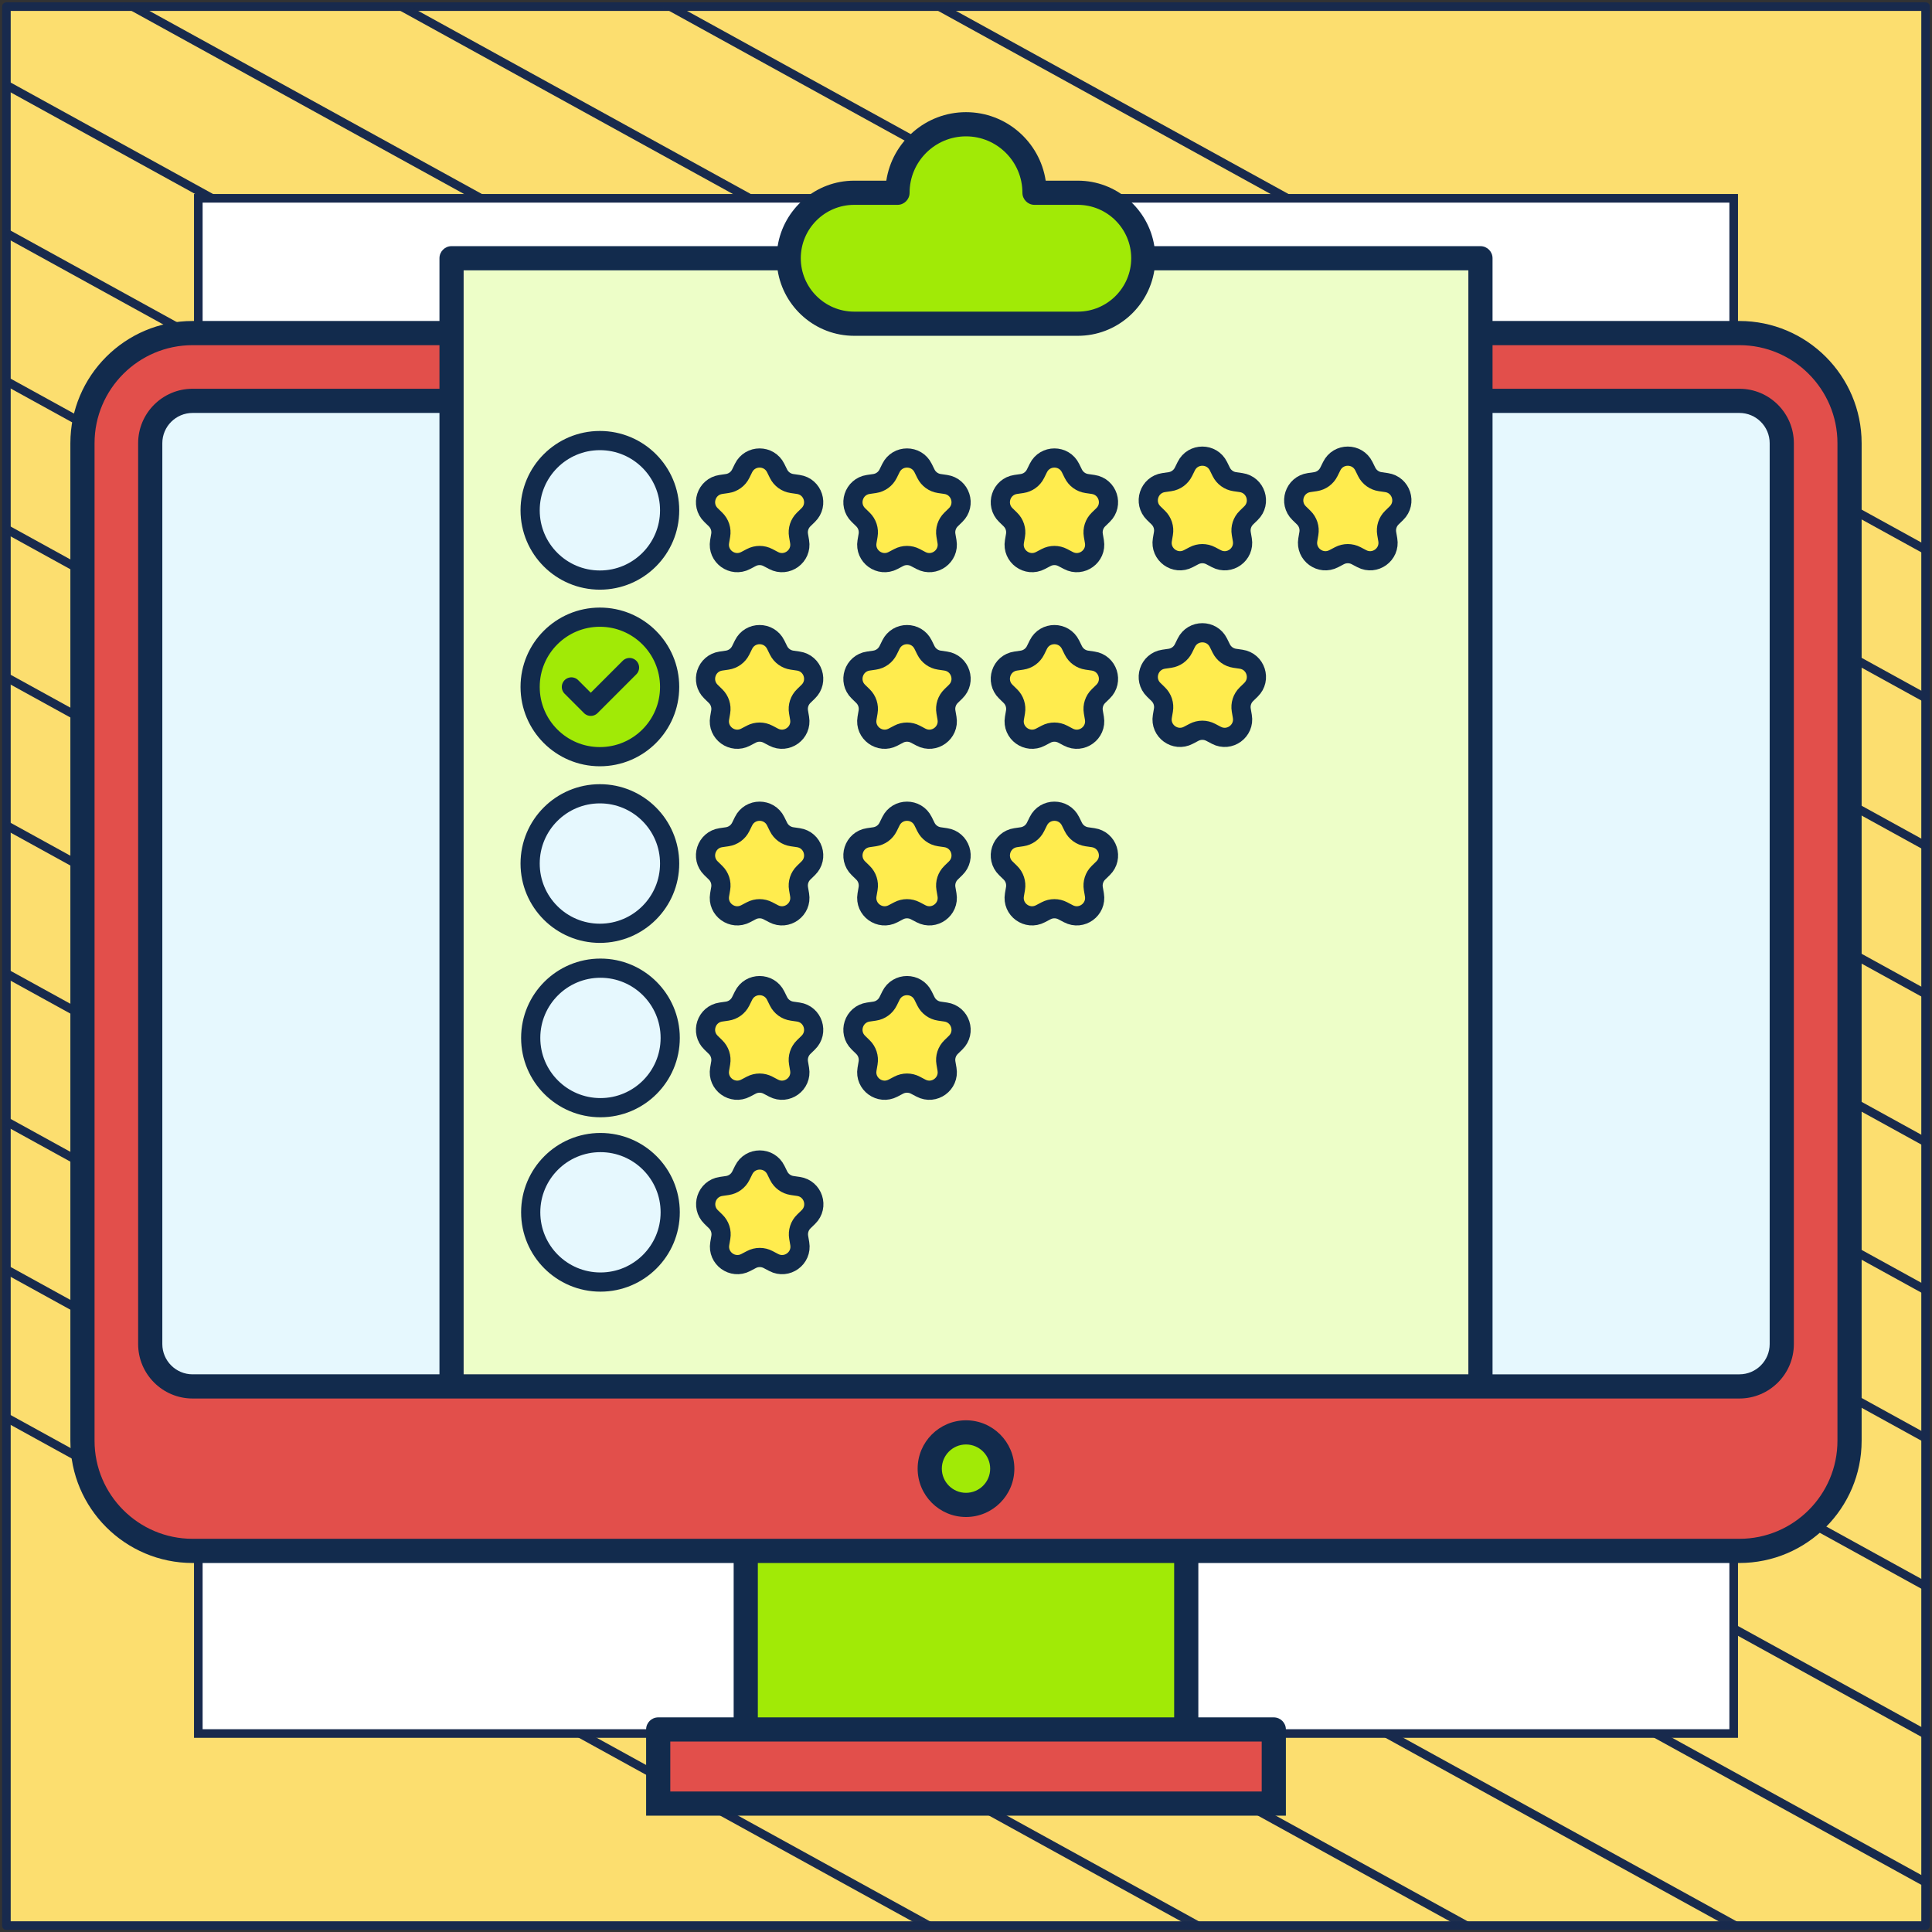
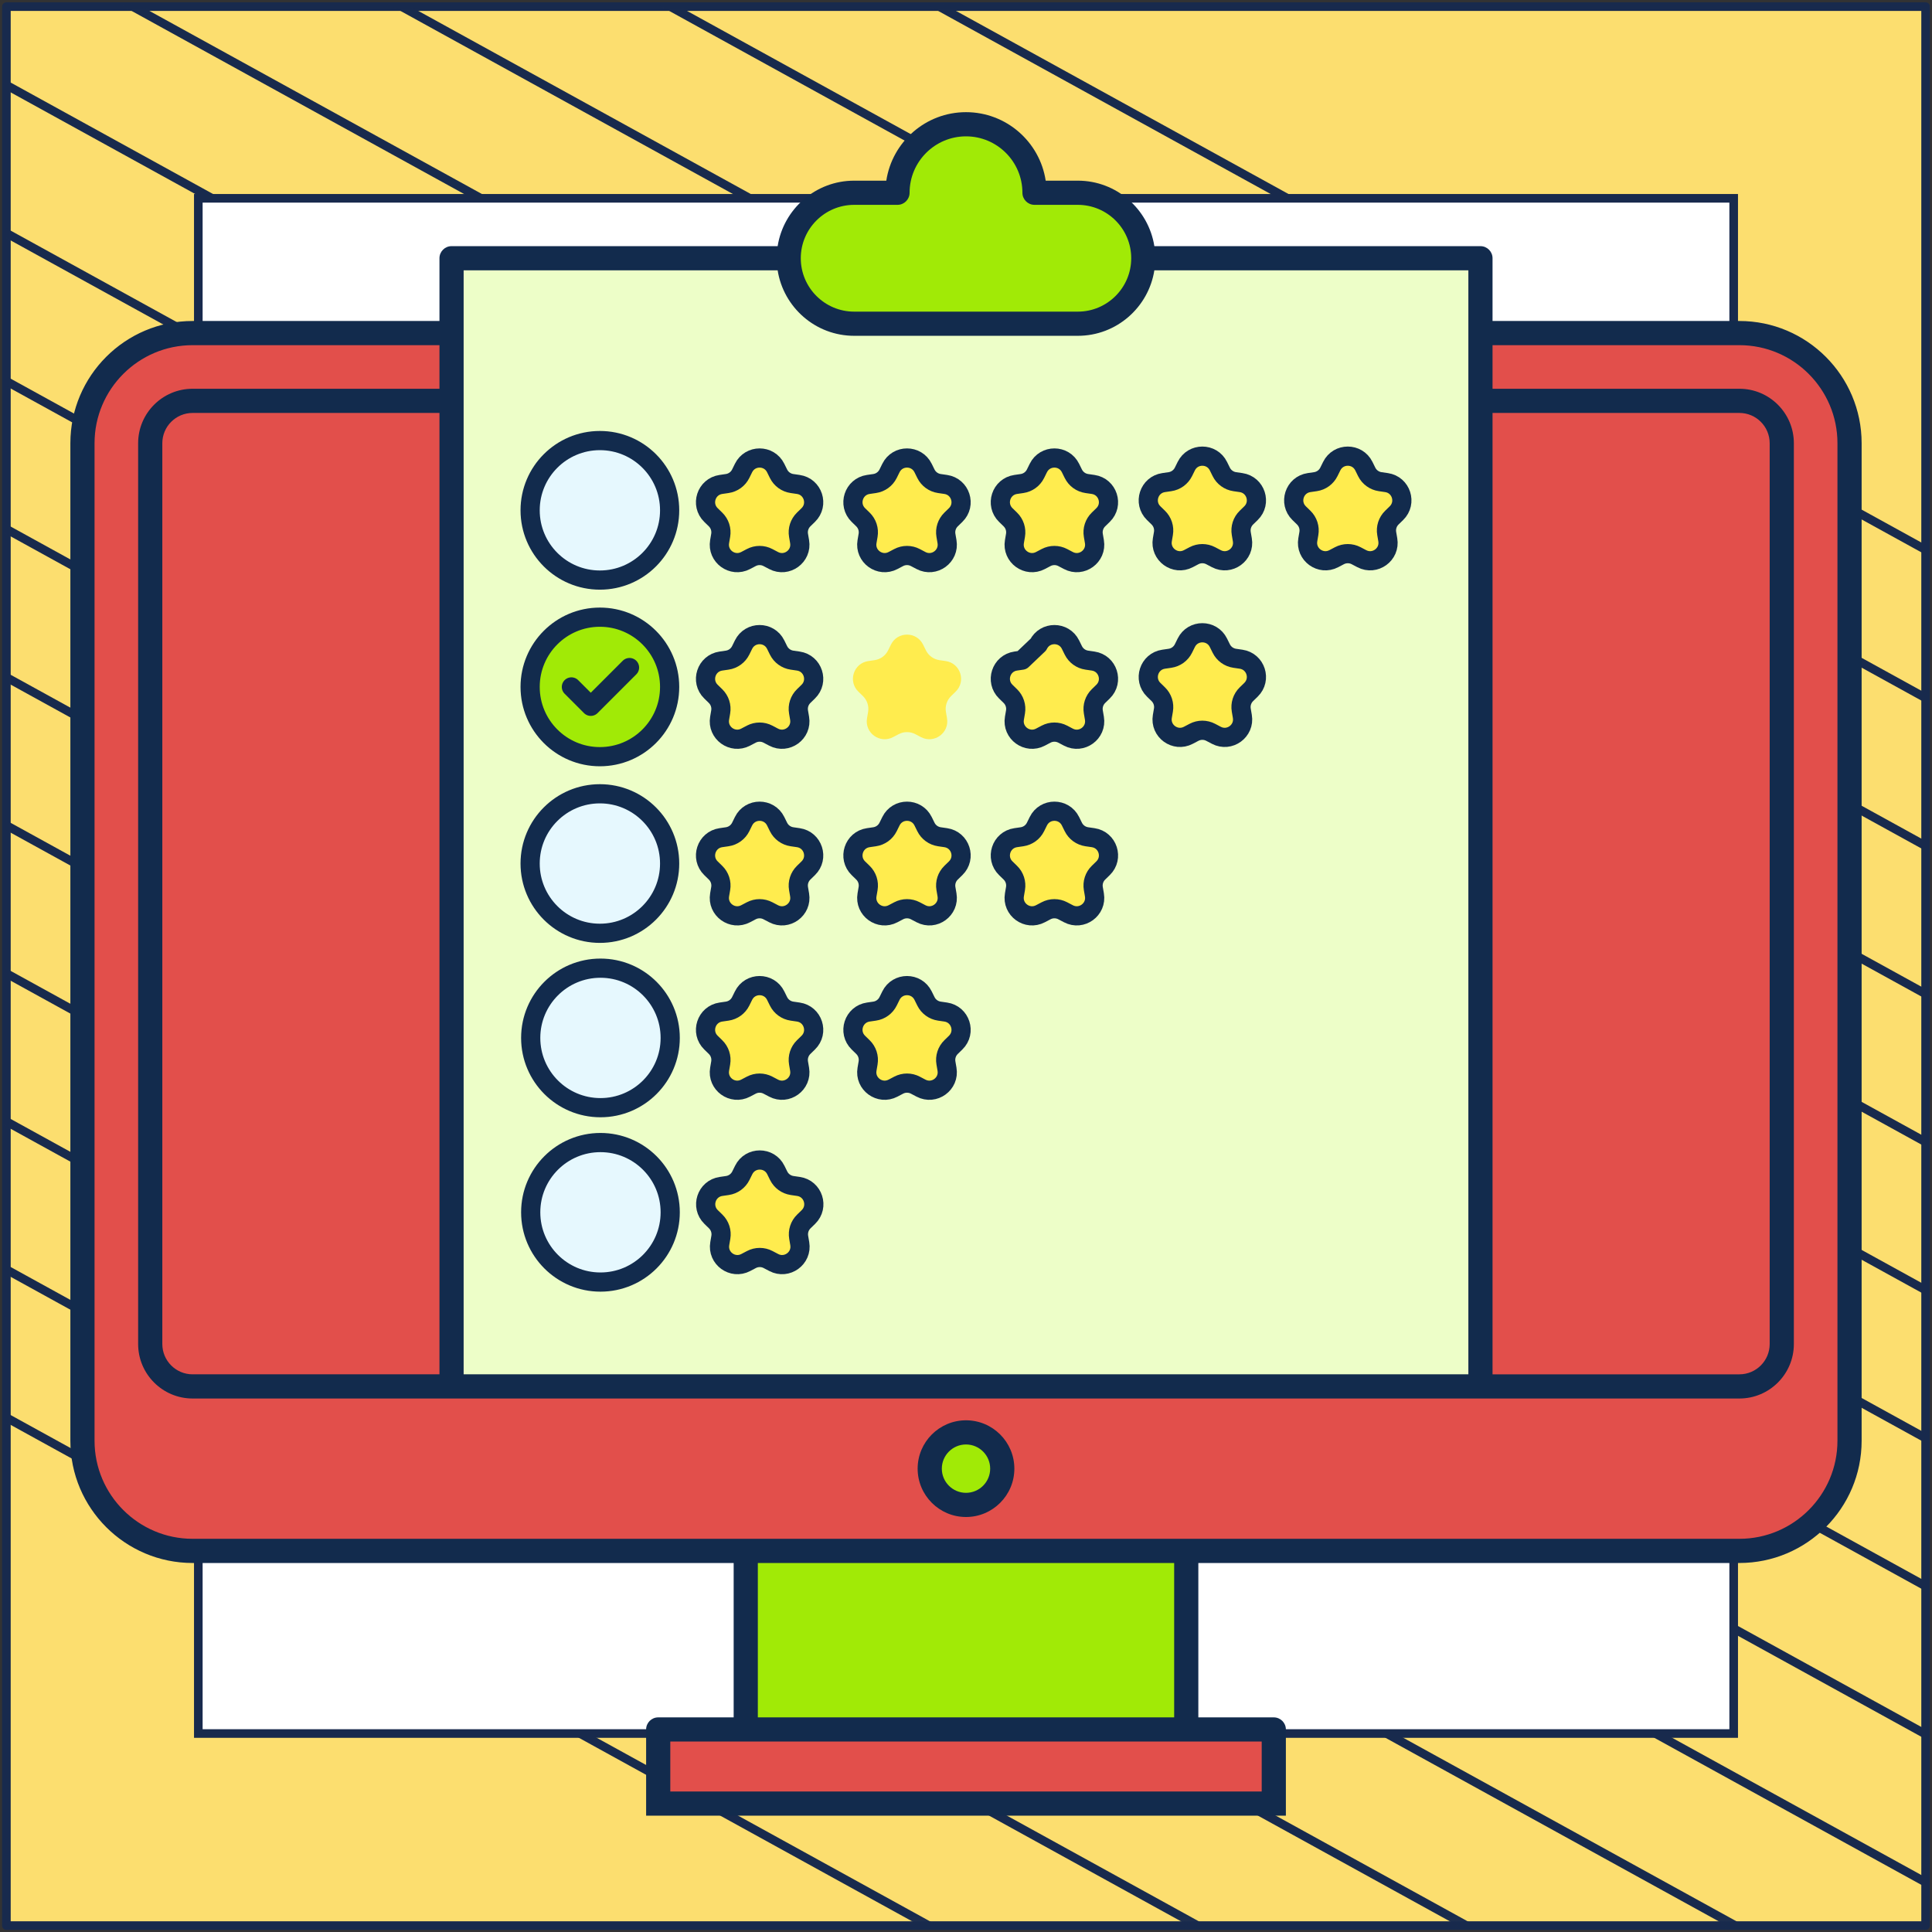
<svg xmlns="http://www.w3.org/2000/svg" width="302" height="302" viewBox="0 0 302 302" fill="none">
  <rect x="0" y="0" width="302" height="302" fill="#333333" stroke="none" />
  <path d="M301 1.038H1V301H301V1.038Z" fill="#FCDE6F" stroke="#182A4D" stroke-width="1.346" stroke-linejoin="round" />
  <mask id="mask0_1_473" style="mask-type:luminance" maskUnits="userSpaceOnUse" x="1" y="1" width="300" height="300">
    <path d="M301 1H1V300.962H301V1Z" fill="white" />
  </mask>
  <g mask="url(#mask0_1_473)">
    <path d="M-285.023 64.085L219.795 342.085" stroke="#182A4D" stroke-width="1.346" stroke-miterlimit="10" />
    <path d="M-263.954 52.544L240.932 330.581" stroke="#182A4D" stroke-width="1.346" stroke-miterlimit="10" />
    <path d="M-242.819 41.04L261.999 319.04" stroke="#182A4D" stroke-width="1.346" stroke-miterlimit="10" />
    <path d="M-221.682 29.536L283.136 307.536" stroke="#182A4D" stroke-width="1.346" stroke-miterlimit="10" />
    <path d="M-200.545 18.032L304.272 296.032" stroke="#182A4D" stroke-width="1.346" stroke-miterlimit="10" />
    <path d="M-179.41 6.528L325.409 284.528" stroke="#182A4D" stroke-width="1.346" stroke-miterlimit="10" />
    <path d="M-158.273 -5.014L346.545 273.024" stroke="#182A4D" stroke-width="1.346" stroke-miterlimit="10" />
    <path d="M-137.205 -16.517L367.613 261.483" stroke="#182A4D" stroke-width="1.346" stroke-miterlimit="10" />
    <path d="M-116.069 -28.021L388.749 249.979" stroke="#182A4D" stroke-width="1.346" stroke-miterlimit="10" />
    <path d="M-94.932 -39.525L409.886 238.475" stroke="#182A4D" stroke-width="1.346" stroke-miterlimit="10" />
    <path d="M-73.796 -51.029L431.023 226.971" stroke="#182A4D" stroke-width="1.346" stroke-miterlimit="10" />
    <path d="M-52.659 -62.533L452.159 215.467" stroke="#182A4D" stroke-width="1.346" stroke-miterlimit="10" />
    <path d="M-31.591 -74.075L473.227 203.963" stroke="#182A4D" stroke-width="1.346" stroke-miterlimit="10" />
    <path d="M-10.454 -85.579L494.364 192.422" stroke="#182A4D" stroke-width="1.346" stroke-miterlimit="10" />
  </g>
  <path d="M271 31H31V270.975H271V31Z" fill="white" stroke="#182A4D" stroke-width="1.346" stroke-miterlimit="10" />
  <g clip-path="url(#clip0_1_473)">
    <path d="M30.105 242.426C20.612 242.426 12.89 234.704 12.89 225.211V69.28C12.89 59.788 20.612 52.065 30.105 52.065H271.897C281.389 52.065 289.112 59.788 289.112 69.28V225.213C289.112 234.705 281.389 242.428 271.897 242.428H30.105V242.426Z" fill="#E24F4B" />
-     <path d="M278.517 210.095C278.517 213.738 275.537 216.717 271.895 216.717H30.105C26.462 216.717 23.483 213.738 23.483 210.095V69.28C23.483 65.638 26.462 62.659 30.105 62.659H271.897C275.539 62.659 278.518 65.638 278.518 69.28V210.095H278.517Z" fill="#E6F8FE" />
    <path d="M102.887 270.341H199.114V281.927H102.887V270.341Z" fill="#E24F4B" />
    <path d="M116.57 242.427H185.429V270.341H116.57V242.427Z" fill="#A1EA06" />
    <path d="M151 235.241C154.131 235.241 156.669 232.703 156.669 229.572C156.669 226.441 154.131 223.903 151 223.903C147.869 223.903 145.331 226.441 145.331 229.572C145.331 232.703 147.869 235.241 151 235.241Z" fill="#A1EA06" />
    <path d="M70.733 39.933H231.267V216.333H70.733V39.933Z" fill="#EDFEC8" />
    <path d="M168.479 30.131H161.708C161.708 24.218 156.913 19.423 151 19.423C145.087 19.423 140.292 24.218 140.292 30.131H133.52C127.868 30.131 123.285 34.714 123.285 40.367C123.285 46.02 127.868 50.603 133.52 50.603H168.479C174.132 50.603 178.715 46.02 178.715 40.367C178.715 34.714 174.132 30.131 168.479 30.131Z" fill="#A1EA06" />
    <path d="M151 237.13C155.169 237.13 158.559 233.74 158.559 229.572C158.559 225.403 155.169 222.013 151 222.013C146.831 222.013 143.441 225.403 143.441 229.572C143.441 233.74 146.831 237.13 151 237.13ZM151 225.792C153.084 225.792 154.779 227.488 154.779 229.572C154.779 231.655 153.084 233.351 151 233.351C148.916 233.351 147.221 231.655 147.221 229.572C147.221 227.488 148.916 225.792 151 225.792Z" fill="#122B4D" />
    <path d="M100.998 283.818H102.886H199.112H201.002V280.039V270.341C201.002 269.298 200.156 268.451 199.112 268.451H187.318V244.318H271.897C282.43 244.318 291 235.747 291 225.213V69.28C291 58.746 282.43 50.176 271.897 50.176H233.306V40.367C233.306 39.324 232.46 38.477 231.417 38.477H180.442C179.53 32.687 174.521 28.241 168.48 28.241H163.457C162.542 22.187 157.305 17.533 151 17.533C144.695 17.533 139.458 22.187 138.543 28.241H133.52C127.479 28.241 122.47 32.687 121.558 38.477H70.583C69.54 38.477 68.694 39.324 68.694 40.367V50.176H30.103C19.57 50.176 11 58.746 11 69.28V225.213C11 235.747 19.57 244.318 30.103 244.318H114.682V268.451H102.888C101.844 268.451 100.998 269.298 100.998 270.341V280.039V283.818ZM233.306 64.549H271.897C274.504 64.549 276.627 66.671 276.627 69.28V210.095C276.627 212.704 274.504 214.827 271.897 214.827H233.306V64.549ZM133.52 32.021H140.292C141.335 32.021 142.182 31.174 142.182 30.131C142.182 25.27 146.139 21.313 151 21.313C155.862 21.313 159.819 25.27 159.819 30.131C159.819 31.174 160.665 32.021 161.708 32.021H168.48C173.082 32.021 176.826 35.765 176.826 40.367C176.826 44.969 173.082 48.713 168.48 48.713H133.52C128.918 48.713 125.174 44.969 125.174 40.367C125.174 35.765 128.918 32.021 133.52 32.021ZM72.473 42.257H121.558C122.47 48.047 127.479 52.492 133.52 52.492H168.48C174.521 52.492 179.53 48.047 180.442 42.257H229.527V214.826H72.473V42.257ZM30.103 214.827C27.496 214.827 25.373 212.704 25.373 210.095V69.28C25.373 66.671 27.496 64.549 30.103 64.549H68.694V214.826H30.103V214.827ZM14.779 225.213V69.28C14.779 60.83 21.654 53.955 30.103 53.955H68.694V60.769H30.103C25.411 60.769 21.593 64.586 21.593 69.28V210.095C21.593 214.789 25.411 218.607 30.103 218.607H79.917H222.083H271.897C276.589 218.607 280.406 214.789 280.406 210.095V69.28C280.406 64.586 276.589 60.769 271.897 60.769H233.306V53.955H271.897C280.346 53.955 287.221 60.83 287.221 69.28V225.213C287.221 233.663 280.346 240.538 271.897 240.538H185.429H116.571H30.103C21.654 240.538 14.779 233.663 14.779 225.213ZM118.461 244.318H183.539V268.451H118.461V244.318ZM104.777 272.231H116.571H185.429H197.223V280.039H104.777V272.231Z" fill="#122B4D" />
    <path d="M93.861 145.887C99.883 145.887 104.764 141.005 104.764 134.984C104.764 128.962 99.883 124.08 93.861 124.08C87.839 124.08 82.957 128.962 82.957 134.984C82.957 141.005 87.839 145.887 93.861 145.887Z" fill="#E6F8FE" />
    <path d="M93.861 118.28C99.883 118.28 104.764 113.399 104.764 107.377C104.764 101.355 99.883 96.473 93.861 96.473C87.839 96.473 82.957 101.355 82.957 107.377C82.957 113.399 87.839 118.28 93.861 118.28Z" fill="#A1EA06" />
    <path d="M93.861 90.674C99.883 90.674 104.764 85.792 104.764 79.77C104.764 73.748 99.883 68.867 93.861 68.867C87.839 68.867 82.957 73.748 82.957 79.77C82.957 85.792 87.839 90.674 93.861 90.674Z" fill="#E6F8FE" />
    <path d="M167.332 128.367L167.775 129.265C168.183 130.091 168.971 130.664 169.884 130.797L170.874 130.941C173.171 131.274 174.088 134.097 172.426 135.718L171.709 136.416C171.049 137.059 170.748 137.986 170.904 138.895L171.073 139.881C171.465 142.169 169.064 143.914 167.01 142.833L166.124 142.368C165.308 141.939 164.333 141.939 163.517 142.368L162.632 142.833C160.577 143.914 158.176 142.169 158.568 139.881L158.737 138.895C158.893 137.986 158.592 137.059 157.932 136.416L157.215 135.718C155.553 134.097 156.47 131.274 158.767 130.941L159.758 130.797C160.67 130.664 161.458 130.091 161.866 129.265L162.309 128.367C163.337 126.286 166.305 126.286 167.332 128.367Z" fill="#FFEC4E" />
    <path d="M167.332 100.76L167.775 101.658C168.183 102.484 168.971 103.057 169.884 103.19L170.874 103.334C173.171 103.668 174.088 106.491 172.426 108.111L171.709 108.809C171.049 109.453 170.748 110.38 170.904 111.288L171.073 112.274C171.465 114.562 169.064 116.307 167.01 115.227L166.124 114.761C165.308 114.332 164.333 114.332 163.517 114.761L162.632 115.227C160.577 116.307 158.176 114.562 158.568 112.274L158.737 111.288C158.893 110.38 158.592 109.453 157.932 108.809L157.215 108.111C155.553 106.491 156.47 103.668 158.767 103.334L159.758 103.19C160.67 103.057 161.458 102.484 161.866 101.658L162.309 100.76C163.337 98.679 166.305 98.679 167.332 100.76Z" fill="#FFEC4E" />
    <path d="M167.332 73.154L167.775 74.051C168.183 74.878 168.971 75.451 169.884 75.583L170.874 75.727C173.171 76.061 174.088 78.884 172.426 80.504L171.709 81.202C171.049 81.846 170.748 82.773 170.904 83.681L171.073 84.668C171.465 86.956 169.064 88.7 167.01 87.62L166.124 87.154C165.308 86.725 164.333 86.725 163.517 87.154L162.632 87.62C160.577 88.7 158.176 86.955 158.568 84.668L158.737 83.681C158.893 82.773 158.592 81.846 157.932 81.202L157.215 80.504C155.553 78.884 156.47 76.061 158.767 75.727L159.758 75.583C160.67 75.451 161.458 74.878 161.866 74.051L162.309 73.154C163.337 71.072 166.305 71.072 167.332 73.154Z" fill="#FFEC4E" />
    <path d="M190.456 100.471L190.899 101.368C191.307 102.195 192.095 102.767 193.007 102.9L193.998 103.044C196.295 103.378 197.212 106.201 195.55 107.821L194.833 108.519C194.173 109.163 193.872 110.09 194.028 110.998L194.197 111.984C194.589 114.272 192.188 116.017 190.133 114.937L189.248 114.471C188.432 114.042 187.457 114.042 186.641 114.471L185.755 114.937C183.701 116.017 181.299 114.272 181.692 111.984L181.861 110.998C182.017 110.09 181.716 109.163 181.056 108.519L180.339 107.821C178.677 106.201 179.594 103.378 181.891 103.044L182.881 102.9C183.794 102.768 184.582 102.195 184.99 101.368L185.433 100.471C186.46 98.389 189.428 98.389 190.456 100.471Z" fill="#FFEC4E" />
    <path d="M190.456 72.864L190.899 73.761C191.307 74.588 192.095 75.161 193.007 75.293L193.998 75.437C196.295 75.771 197.212 78.594 195.55 80.214L194.833 80.912C194.173 81.556 193.872 82.483 194.028 83.391L194.197 84.378C194.589 86.666 192.188 88.41 190.133 87.33L189.248 86.864C188.432 86.436 187.457 86.436 186.641 86.864L185.755 87.33C183.701 88.41 181.299 86.665 181.692 84.378L181.861 83.391C182.017 82.483 181.716 81.556 181.056 80.912L180.339 80.214C178.677 78.594 179.594 75.771 181.891 75.437L182.881 75.293C183.794 75.161 184.582 74.588 184.99 73.761L185.433 72.864C186.46 70.782 189.428 70.782 190.456 72.864Z" fill="#FFEC4E" />
    <path d="M213.191 72.864L213.633 73.761C214.041 74.588 214.83 75.161 215.742 75.293L216.732 75.437C219.03 75.771 219.947 78.594 218.284 80.214L217.568 80.912C216.908 81.556 216.607 82.483 216.763 83.391L216.932 84.378C217.324 86.666 214.923 88.41 212.868 87.33L211.982 86.864C211.167 86.436 210.192 86.436 209.376 86.864L208.49 87.33C206.436 88.41 204.034 86.665 204.427 84.378L204.596 83.391C204.752 82.483 204.451 81.556 203.79 80.912L203.074 80.214C201.412 78.594 202.329 75.771 204.626 75.437L205.616 75.293C206.529 75.161 207.317 74.588 207.725 73.761L208.168 72.864C209.195 70.782 212.163 70.782 213.191 72.864Z" fill="#FFEC4E" />
    <path d="M144.291 128.367L144.734 129.265C145.141 130.091 145.93 130.664 146.842 130.797L147.832 130.941C150.13 131.274 151.047 134.097 149.385 135.718L148.668 136.416C148.008 137.059 147.707 137.986 147.863 138.895L148.032 139.881C148.424 142.169 146.023 143.914 143.968 142.833L143.083 142.368C142.267 141.939 141.292 141.939 140.476 142.368L139.59 142.833C137.536 143.914 135.134 142.169 135.527 139.881L135.696 138.895C135.852 137.986 135.551 137.059 134.891 136.416L134.174 135.718C132.512 134.097 133.429 131.274 135.726 130.941L136.716 130.797C137.629 130.664 138.417 130.091 138.825 129.265L139.268 128.367C140.295 126.286 143.263 126.286 144.291 128.367Z" fill="#FFEC4E" />
    <path d="M144.291 100.76L144.734 101.658C145.141 102.484 145.93 103.057 146.842 103.19L147.832 103.334C150.13 103.668 151.047 106.491 149.385 108.111L148.668 108.809C148.008 109.453 147.707 110.38 147.863 111.288L148.032 112.274C148.424 114.562 146.023 116.307 143.968 115.227L143.083 114.761C142.267 114.332 141.292 114.332 140.476 114.761L139.59 115.227C137.536 116.307 135.134 114.562 135.527 112.274L135.696 111.288C135.852 110.38 135.551 109.453 134.891 108.809L134.174 108.111C132.512 106.491 133.429 103.668 135.726 103.334L136.716 103.19C137.629 103.057 138.417 102.484 138.825 101.658L139.268 100.76C140.295 98.679 143.263 98.679 144.291 100.76Z" fill="#FFEC4E" />
    <path d="M144.291 73.154L144.734 74.051C145.141 74.878 145.93 75.451 146.842 75.583L147.832 75.727C150.13 76.061 151.047 78.884 149.385 80.504L148.668 81.202C148.008 81.846 147.707 82.773 147.863 83.681L148.032 84.668C148.424 86.956 146.023 88.7 143.968 87.62L143.083 87.154C142.267 86.725 141.292 86.725 140.476 87.154L139.59 87.62C137.536 88.7 135.134 86.955 135.527 84.668L135.696 83.681C135.852 82.773 135.551 81.846 134.891 81.202L134.174 80.504C132.512 78.884 133.429 76.061 135.726 75.727L136.716 75.583C137.629 75.451 138.417 74.878 138.825 74.051L139.268 73.154C140.295 71.072 143.263 71.072 144.291 73.154Z" fill="#FFEC4E" />
    <path d="M121.249 128.367L121.692 129.265C122.1 130.091 122.889 130.664 123.801 130.797L124.791 130.941C127.088 131.274 128.005 134.097 126.343 135.718L125.627 136.416C124.967 137.059 124.665 137.986 124.821 138.895L124.99 139.881C125.383 142.169 122.981 143.914 120.927 142.833L120.041 142.368C119.225 141.939 118.251 141.939 117.435 142.368L116.549 142.833C114.494 143.914 112.093 142.169 112.485 139.881L112.654 138.895C112.81 137.986 112.509 137.059 111.849 136.416L111.133 135.718C109.47 134.097 110.387 131.274 112.685 130.941L113.675 130.797C114.587 130.664 115.376 130.091 115.784 129.265L116.226 128.367C117.254 126.286 120.222 126.286 121.249 128.367Z" fill="#FFEC4E" />
    <path d="M121.249 100.76L121.692 101.658C122.1 102.484 122.889 103.057 123.801 103.19L124.791 103.334C127.088 103.668 128.005 106.491 126.343 108.111L125.627 108.809C124.967 109.453 124.665 110.38 124.821 111.288L124.99 112.274C125.383 114.562 122.981 116.307 120.927 115.227L120.041 114.761C119.225 114.332 118.251 114.332 117.435 114.761L116.549 115.227C114.494 116.307 112.093 114.562 112.485 112.274L112.654 111.288C112.81 110.38 112.509 109.453 111.849 108.809L111.133 108.111C109.47 106.491 110.387 103.668 112.685 103.334L113.675 103.19C114.587 103.057 115.376 102.484 115.784 101.658L116.226 100.76C117.254 98.679 120.222 98.679 121.249 100.76Z" fill="#FFEC4E" />
    <path d="M121.249 73.154L121.692 74.051C122.1 74.878 122.889 75.451 123.801 75.583L124.791 75.727C127.088 76.061 128.005 78.884 126.343 80.504L125.627 81.202C124.967 81.846 124.665 82.773 124.821 83.681L124.99 84.668C125.383 86.956 122.981 88.7 120.927 87.62L120.041 87.154C119.225 86.725 118.251 86.725 117.435 87.154L116.549 87.62C114.494 88.7 112.093 86.955 112.485 84.668L112.654 83.681C112.81 82.773 112.509 81.846 111.849 81.202L111.133 80.504C109.47 78.884 110.387 76.061 112.685 75.727L113.675 75.583C114.587 75.451 115.376 74.878 115.784 74.051L116.226 73.154C117.254 71.072 120.222 71.072 121.249 73.154Z" fill="#FFEC4E" />
    <path d="M93.861 173.146C99.883 173.146 104.764 168.264 104.764 162.242C104.764 156.22 99.883 151.339 93.861 151.339C87.839 151.339 82.957 156.22 82.957 162.242C82.957 168.264 87.839 173.146 93.861 173.146Z" fill="#E6F8FE" />
    <path d="M144.291 155.626L144.734 156.523C145.141 157.35 145.93 157.923 146.842 158.055L147.832 158.199C150.13 158.533 151.047 161.356 149.385 162.976L148.668 163.675C148.008 164.318 147.707 165.245 147.863 166.154L148.032 167.14C148.424 169.428 146.023 171.172 143.968 170.092L143.083 169.627C142.267 169.198 141.292 169.198 140.476 169.627L139.59 170.092C137.536 171.172 135.134 169.428 135.527 167.14L135.696 166.154C135.852 165.245 135.551 164.318 134.891 163.675L134.174 162.976C132.512 161.356 133.429 158.533 135.726 158.199L136.716 158.055C137.629 157.923 138.417 157.35 138.825 156.523L139.268 155.626C140.295 153.544 143.263 153.544 144.291 155.626Z" fill="#FFEC4E" />
    <path d="M121.249 155.626L121.692 156.523C122.1 157.35 122.889 157.923 123.801 158.055L124.791 158.199C127.088 158.533 128.005 161.356 126.343 162.976L125.627 163.675C124.967 164.318 124.665 165.245 124.821 166.154L124.99 167.14C125.383 169.428 122.981 171.172 120.927 170.092L120.041 169.627C119.225 169.198 118.251 169.198 117.435 169.627L116.549 170.092C114.494 171.172 112.093 169.428 112.485 167.14L112.654 166.154C112.81 165.245 112.509 164.318 111.849 163.675L111.133 162.976C109.47 161.356 110.387 158.533 112.685 158.199L113.675 158.055C114.587 157.923 115.376 157.35 115.784 156.523L116.226 155.626C117.254 153.544 120.222 153.544 121.249 155.626Z" fill="#FFEC4E" />
    <path d="M93.861 200.405C99.883 200.405 104.764 195.523 104.764 189.501C104.764 183.479 99.883 178.598 93.861 178.598C87.839 178.598 82.957 183.479 82.957 189.501C82.957 195.523 87.839 200.405 93.861 200.405Z" fill="#E6F8FE" />
    <path d="M121.249 182.884L121.692 183.782C122.1 184.608 122.889 185.181 123.801 185.314L124.791 185.458C127.088 185.792 128.005 188.615 126.343 190.235L125.627 190.933C124.967 191.577 124.665 192.504 124.821 193.412L124.99 194.398C125.383 196.686 122.981 198.431 120.927 197.351L120.041 196.885C119.225 196.456 118.251 196.456 117.435 196.885L116.549 197.351C114.494 198.431 112.093 196.686 112.485 194.398L112.654 193.412C112.81 192.504 112.509 191.577 111.849 190.933L111.133 190.235C109.47 188.615 110.387 185.792 112.685 185.458L113.675 185.314C114.587 185.181 115.376 184.608 115.784 183.782L116.226 182.884C117.254 180.803 120.222 180.803 121.249 182.884Z" fill="#FFEC4E" />
    <path d="M167.332 128.367L167.775 129.265C168.183 130.091 168.971 130.664 169.884 130.797L170.874 130.941C173.171 131.274 174.088 134.097 172.426 135.718L171.709 136.416C171.049 137.059 170.748 137.986 170.904 138.895L171.073 139.881C171.465 142.169 169.064 143.914 167.01 142.833L166.124 142.368C165.308 141.939 164.333 141.939 163.517 142.368L162.632 142.833C160.577 143.914 158.176 142.169 158.568 139.881L158.737 138.895C158.893 137.986 158.592 137.059 157.932 136.416L157.215 135.718C155.553 134.097 156.47 131.274 158.767 130.941L159.758 130.797C160.67 130.664 161.458 130.091 161.866 129.265L162.309 128.367C163.337 126.286 166.305 126.286 167.332 128.367Z" stroke="#122B4D" stroke-width="3" stroke-miterlimit="10" stroke-linecap="round" stroke-linejoin="round" />
-     <path d="M167.332 100.76L167.775 101.658C168.183 102.484 168.971 103.057 169.884 103.19L170.874 103.334C173.171 103.668 174.088 106.491 172.426 108.111L171.709 108.809C171.049 109.453 170.748 110.38 170.904 111.288L171.073 112.274C171.465 114.562 169.064 116.307 167.01 115.227L166.124 114.761C165.308 114.332 164.333 114.332 163.517 114.761L162.632 115.227C160.577 116.307 158.176 114.562 158.568 112.274L158.737 111.288C158.893 110.38 158.592 109.453 157.932 108.809L157.215 108.111C155.553 106.491 156.47 103.668 158.767 103.334L159.758 103.19C160.67 103.057 161.458 102.484 161.866 101.658L162.309 100.76C163.337 98.679 166.305 98.679 167.332 100.76Z" stroke="#122B4D" stroke-width="3" stroke-miterlimit="10" stroke-linecap="round" stroke-linejoin="round" />
+     <path d="M167.332 100.76L167.775 101.658C168.183 102.484 168.971 103.057 169.884 103.19L170.874 103.334C173.171 103.668 174.088 106.491 172.426 108.111L171.709 108.809C171.049 109.453 170.748 110.38 170.904 111.288L171.073 112.274C171.465 114.562 169.064 116.307 167.01 115.227L166.124 114.761C165.308 114.332 164.333 114.332 163.517 114.761L162.632 115.227C160.577 116.307 158.176 114.562 158.568 112.274L158.737 111.288C158.893 110.38 158.592 109.453 157.932 108.809L157.215 108.111C155.553 106.491 156.47 103.668 158.767 103.334L159.758 103.19L162.309 100.76C163.337 98.679 166.305 98.679 167.332 100.76Z" stroke="#122B4D" stroke-width="3" stroke-miterlimit="10" stroke-linecap="round" stroke-linejoin="round" />
    <path d="M167.332 73.154L167.775 74.051C168.183 74.878 168.971 75.451 169.884 75.583L170.874 75.727C173.171 76.061 174.088 78.884 172.426 80.504L171.709 81.202C171.049 81.846 170.748 82.773 170.904 83.681L171.073 84.668C171.465 86.956 169.064 88.7 167.01 87.62L166.124 87.154C165.308 86.725 164.333 86.725 163.517 87.154L162.632 87.62C160.577 88.7 158.176 86.955 158.568 84.668L158.737 83.681C158.893 82.773 158.592 81.846 157.932 81.202L157.215 80.504C155.553 78.884 156.47 76.061 158.767 75.727L159.758 75.583C160.67 75.451 161.458 74.878 161.866 74.051L162.309 73.154C163.337 71.072 166.305 71.072 167.332 73.154Z" stroke="#122B4D" stroke-width="3" stroke-miterlimit="10" stroke-linecap="round" stroke-linejoin="round" />
    <path d="M190.456 100.471L190.899 101.368C191.307 102.195 192.095 102.767 193.007 102.9L193.998 103.044C196.295 103.378 197.212 106.201 195.55 107.821L194.833 108.519C194.173 109.163 193.872 110.09 194.028 110.998L194.197 111.984C194.589 114.272 192.188 116.017 190.133 114.937L189.248 114.471C188.432 114.042 187.457 114.042 186.641 114.471L185.755 114.937C183.701 116.017 181.299 114.272 181.692 111.984L181.861 110.998C182.017 110.09 181.716 109.163 181.056 108.519L180.339 107.821C178.677 106.201 179.594 103.378 181.891 103.044L182.881 102.9C183.794 102.768 184.582 102.195 184.99 101.368L185.433 100.471C186.46 98.389 189.428 98.389 190.456 100.471Z" stroke="#122B4D" stroke-width="3" stroke-miterlimit="10" stroke-linecap="round" stroke-linejoin="round" />
    <path d="M190.456 72.864L190.899 73.761C191.307 74.588 192.095 75.161 193.007 75.293L193.998 75.437C196.295 75.771 197.212 78.594 195.55 80.214L194.833 80.912C194.173 81.556 193.872 82.483 194.028 83.391L194.197 84.378C194.589 86.666 192.188 88.41 190.133 87.33L189.248 86.864C188.432 86.436 187.457 86.436 186.641 86.864L185.755 87.33C183.701 88.41 181.299 86.665 181.692 84.378L181.861 83.391C182.017 82.483 181.716 81.556 181.056 80.912L180.339 80.214C178.677 78.594 179.594 75.771 181.891 75.437L182.881 75.293C183.794 75.161 184.582 74.588 184.99 73.761L185.433 72.864C186.46 70.782 189.428 70.782 190.456 72.864Z" stroke="#122B4D" stroke-width="3" stroke-miterlimit="10" stroke-linecap="round" stroke-linejoin="round" />
    <path d="M213.191 72.864L213.633 73.761C214.041 74.588 214.83 75.161 215.742 75.293L216.732 75.437C219.03 75.771 219.947 78.594 218.284 80.214L217.568 80.912C216.908 81.556 216.607 82.483 216.763 83.391L216.932 84.378C217.324 86.666 214.923 88.41 212.868 87.33L211.982 86.864C211.167 86.436 210.192 86.436 209.376 86.864L208.49 87.33C206.436 88.41 204.034 86.665 204.427 84.378L204.596 83.391C204.752 82.483 204.451 81.556 203.79 80.912L203.074 80.214C201.412 78.594 202.329 75.771 204.626 75.437L205.616 75.293C206.529 75.161 207.317 74.588 207.725 73.761L208.168 72.864C209.195 70.782 212.163 70.782 213.191 72.864Z" stroke="#122B4D" stroke-width="3" stroke-miterlimit="10" stroke-linecap="round" stroke-linejoin="round" />
    <path d="M144.291 128.367L144.734 129.265C145.141 130.091 145.93 130.664 146.842 130.797L147.832 130.941C150.13 131.274 151.047 134.097 149.385 135.718L148.668 136.416C148.008 137.059 147.707 137.986 147.863 138.895L148.032 139.881C148.424 142.169 146.023 143.914 143.968 142.833L143.083 142.368C142.267 141.939 141.292 141.939 140.476 142.368L139.59 142.833C137.536 143.914 135.134 142.169 135.527 139.881L135.696 138.895C135.852 137.986 135.551 137.059 134.891 136.416L134.174 135.718C132.512 134.097 133.429 131.274 135.726 130.941L136.716 130.797C137.629 130.664 138.417 130.091 138.825 129.265L139.268 128.367C140.295 126.286 143.263 126.286 144.291 128.367Z" stroke="#122B4D" stroke-width="3" stroke-miterlimit="10" stroke-linecap="round" stroke-linejoin="round" />
-     <path d="M144.291 100.76L144.734 101.658C145.141 102.484 145.93 103.057 146.842 103.19L147.832 103.334C150.13 103.668 151.047 106.491 149.385 108.111L148.668 108.809C148.008 109.453 147.707 110.38 147.863 111.288L148.032 112.274C148.424 114.562 146.023 116.307 143.968 115.227L143.083 114.761C142.267 114.332 141.292 114.332 140.476 114.761L139.59 115.227C137.536 116.307 135.134 114.562 135.527 112.274L135.696 111.288C135.852 110.38 135.551 109.453 134.891 108.809L134.174 108.111C132.512 106.491 133.429 103.668 135.726 103.334L136.716 103.19C137.629 103.057 138.417 102.484 138.825 101.658L139.268 100.76C140.295 98.679 143.263 98.679 144.291 100.76Z" stroke="#122B4D" stroke-width="3" stroke-miterlimit="10" stroke-linecap="round" stroke-linejoin="round" />
    <path d="M144.291 73.154L144.734 74.051C145.141 74.878 145.93 75.451 146.842 75.583L147.832 75.727C150.13 76.061 151.047 78.884 149.385 80.504L148.668 81.202C148.008 81.846 147.707 82.773 147.863 83.681L148.032 84.668C148.424 86.956 146.023 88.7 143.968 87.62L143.083 87.154C142.267 86.725 141.292 86.725 140.476 87.154L139.59 87.62C137.536 88.7 135.134 86.955 135.527 84.668L135.696 83.681C135.852 82.773 135.551 81.846 134.891 81.202L134.174 80.504C132.512 78.884 133.429 76.061 135.726 75.727L136.716 75.583C137.629 75.451 138.417 74.878 138.825 74.051L139.268 73.154C140.295 71.072 143.263 71.072 144.291 73.154Z" stroke="#122B4D" stroke-width="3" stroke-miterlimit="10" stroke-linecap="round" stroke-linejoin="round" />
    <path d="M121.249 128.367L121.692 129.265C122.1 130.091 122.889 130.664 123.801 130.797L124.791 130.941C127.088 131.274 128.005 134.097 126.343 135.718L125.627 136.416C124.967 137.059 124.665 137.986 124.821 138.895L124.99 139.881C125.383 142.169 122.981 143.914 120.927 142.833L120.041 142.368C119.225 141.939 118.251 141.939 117.435 142.368L116.549 142.833C114.494 143.914 112.093 142.169 112.485 139.881L112.654 138.895C112.81 137.986 112.509 137.059 111.849 136.416L111.133 135.718C109.47 134.097 110.387 131.274 112.685 130.941L113.675 130.797C114.587 130.664 115.376 130.091 115.784 129.265L116.226 128.367C117.254 126.286 120.222 126.286 121.249 128.367Z" stroke="#122B4D" stroke-width="3" stroke-miterlimit="10" stroke-linecap="round" stroke-linejoin="round" />
    <path d="M121.249 100.76L121.692 101.658C122.1 102.484 122.889 103.057 123.801 103.19L124.791 103.334C127.088 103.668 128.005 106.491 126.343 108.111L125.627 108.809C124.967 109.453 124.665 110.38 124.821 111.288L124.99 112.274C125.383 114.562 122.981 116.307 120.927 115.227L120.041 114.761C119.225 114.332 118.251 114.332 117.435 114.761L116.549 115.227C114.494 116.307 112.093 114.562 112.485 112.274L112.654 111.288C112.81 110.38 112.509 109.453 111.849 108.809L111.133 108.111C109.47 106.491 110.387 103.668 112.685 103.334L113.675 103.19C114.587 103.057 115.376 102.484 115.784 101.658L116.226 100.76C117.254 98.679 120.222 98.679 121.249 100.76Z" stroke="#122B4D" stroke-width="3" stroke-miterlimit="10" stroke-linecap="round" stroke-linejoin="round" />
    <path d="M121.249 73.154L121.692 74.051C122.1 74.878 122.889 75.451 123.801 75.583L124.791 75.727C127.088 76.061 128.005 78.884 126.343 80.504L125.627 81.202C124.967 81.846 124.665 82.773 124.821 83.681L124.99 84.668C125.383 86.956 122.981 88.7 120.927 87.62L120.041 87.154C119.225 86.725 118.251 86.725 117.435 87.154L116.549 87.62C114.494 88.7 112.093 86.955 112.485 84.668L112.654 83.681C112.81 82.773 112.509 81.846 111.849 81.202L111.133 80.504C109.47 78.884 110.387 76.061 112.685 75.727L113.675 75.583C114.587 75.451 115.376 74.878 115.784 74.051L116.226 73.154C117.254 71.072 120.222 71.072 121.249 73.154Z" stroke="#122B4D" stroke-width="3" stroke-miterlimit="10" stroke-linecap="round" stroke-linejoin="round" />
    <path d="M93.861 173.146C99.883 173.146 104.764 168.264 104.764 162.242C104.764 156.22 99.883 151.339 93.861 151.339C87.839 151.339 82.957 156.22 82.957 162.242C82.957 168.264 87.839 173.146 93.861 173.146Z" stroke="#122B4D" stroke-width="3" stroke-miterlimit="10" stroke-linecap="round" stroke-linejoin="round" />
    <path d="M93.77 145.887C99.792 145.887 104.674 141.005 104.674 134.984C104.674 128.962 99.792 124.08 93.77 124.08C87.748 124.08 82.867 128.962 82.867 134.984C82.867 141.005 87.748 145.887 93.77 145.887Z" stroke="#122B4D" stroke-width="3" stroke-miterlimit="10" stroke-linecap="round" stroke-linejoin="round" />
    <path d="M93.77 118.28C99.792 118.28 104.674 113.399 104.674 107.377C104.674 101.355 99.792 96.473 93.77 96.473C87.748 96.473 82.867 101.355 82.867 107.377C82.867 113.399 87.748 118.28 93.77 118.28Z" stroke="#122B4D" stroke-width="3" stroke-miterlimit="10" stroke-linecap="round" stroke-linejoin="round" />
    <path d="M93.77 90.674C99.792 90.674 104.674 85.792 104.674 79.77C104.674 73.748 99.792 68.867 93.77 68.867C87.748 68.867 82.867 73.748 82.867 79.77C82.867 85.792 87.748 90.674 93.77 90.674Z" stroke="#122B4D" stroke-width="3" stroke-miterlimit="10" stroke-linecap="round" stroke-linejoin="round" />
    <path d="M144.291 155.626L144.734 156.523C145.141 157.35 145.93 157.923 146.842 158.055L147.832 158.199C150.13 158.533 151.047 161.356 149.385 162.976L148.668 163.675C148.008 164.318 147.707 165.245 147.863 166.154L148.032 167.14C148.424 169.428 146.023 171.172 143.968 170.092L143.083 169.627C142.267 169.198 141.292 169.198 140.476 169.627L139.59 170.092C137.536 171.172 135.134 169.428 135.527 167.14L135.696 166.154C135.852 165.245 135.551 164.318 134.891 163.675L134.174 162.976C132.512 161.356 133.429 158.533 135.726 158.199L136.716 158.055C137.629 157.923 138.417 157.35 138.825 156.523L139.268 155.626C140.295 153.544 143.263 153.544 144.291 155.626Z" stroke="#122B4D" stroke-width="3" stroke-miterlimit="10" stroke-linecap="round" stroke-linejoin="round" />
    <path d="M121.249 155.626L121.692 156.523C122.1 157.35 122.889 157.923 123.801 158.055L124.791 158.199C127.088 158.533 128.005 161.356 126.343 162.976L125.627 163.675C124.967 164.318 124.665 165.245 124.821 166.154L124.99 167.14C125.383 169.428 122.981 171.172 120.927 170.092L120.041 169.627C119.225 169.198 118.251 169.198 117.435 169.627L116.549 170.092C114.494 171.172 112.093 169.428 112.485 167.14L112.654 166.154C112.81 165.245 112.509 164.318 111.849 163.675L111.133 162.976C109.47 161.356 110.387 158.533 112.685 158.199L113.675 158.055C114.587 157.923 115.376 157.35 115.784 156.523L116.226 155.626C117.254 153.544 120.222 153.544 121.249 155.626Z" stroke="#122B4D" stroke-width="3" stroke-miterlimit="10" stroke-linecap="round" stroke-linejoin="round" />
    <path d="M121.273 182.885L121.715 183.782C122.123 184.609 122.912 185.181 123.824 185.314L124.814 185.458C127.112 185.792 128.029 188.615 126.367 190.235L125.65 190.933C124.99 191.577 124.689 192.504 124.845 193.412L125.014 194.398C125.406 196.686 123.005 198.431 120.95 197.351L120.064 196.885C119.249 196.456 118.274 196.456 117.458 196.885L116.572 197.351C114.518 198.431 112.116 196.686 112.509 194.398L112.678 193.412C112.834 192.504 112.533 191.577 111.873 190.933L111.156 190.235C109.494 188.615 110.411 185.792 112.708 185.458L113.698 185.314C114.611 185.182 115.399 184.609 115.807 183.782L116.25 182.885C117.277 180.803 120.245 180.803 121.273 182.885Z" stroke="#122B4D" stroke-width="3" stroke-miterlimit="10" stroke-linecap="round" stroke-linejoin="round" />
    <path d="M93.861 200.405C99.883 200.405 104.764 195.523 104.764 189.501C104.764 183.479 99.883 178.598 93.861 178.598C87.839 178.598 82.957 183.479 82.957 189.501C82.957 195.523 87.839 200.405 93.861 200.405Z" stroke="#122B4D" stroke-width="3" stroke-miterlimit="10" stroke-linecap="round" stroke-linejoin="round" />
    <path d="M98.404 104.348L92.347 110.406L89.318 107.377" stroke="#122B4D" stroke-width="3" stroke-miterlimit="10" stroke-linecap="round" stroke-linejoin="round" />
  </g>
  <defs>
    <clipPath id="clip0_1_473">
      <rect width="280" height="280" fill="white" transform="translate(11 11)" />
    </clipPath>
  </defs>
</svg>